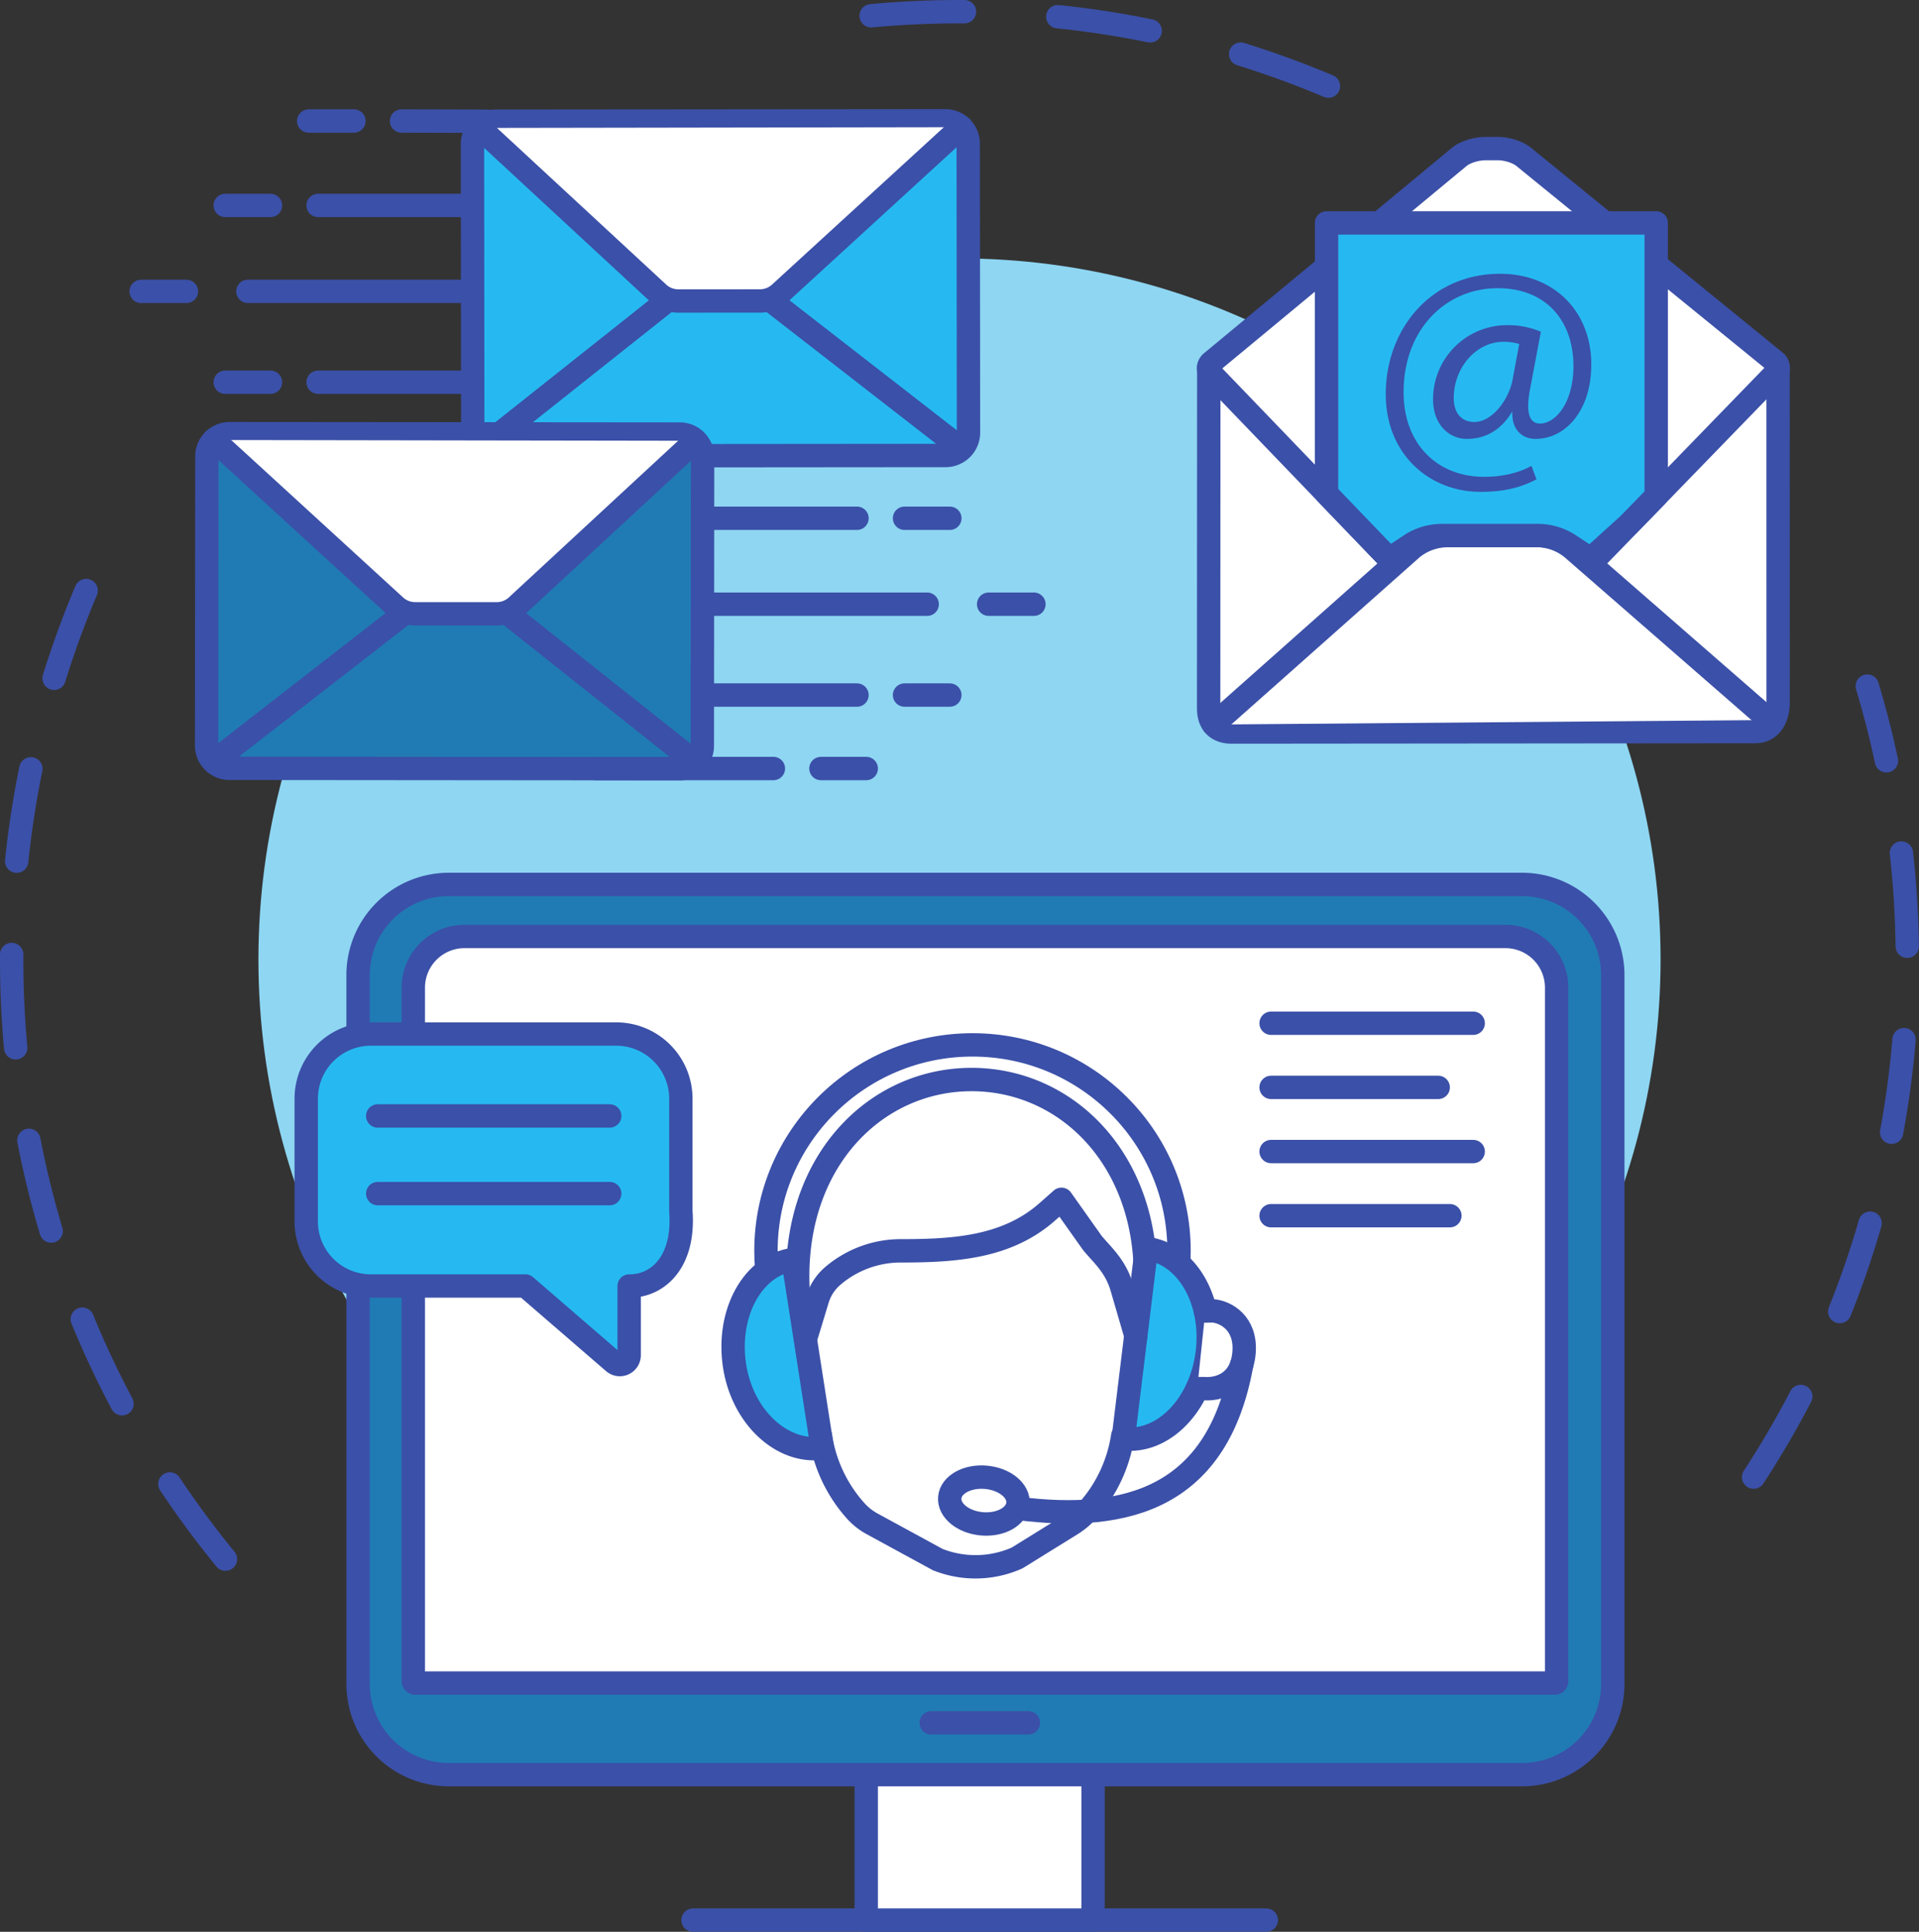
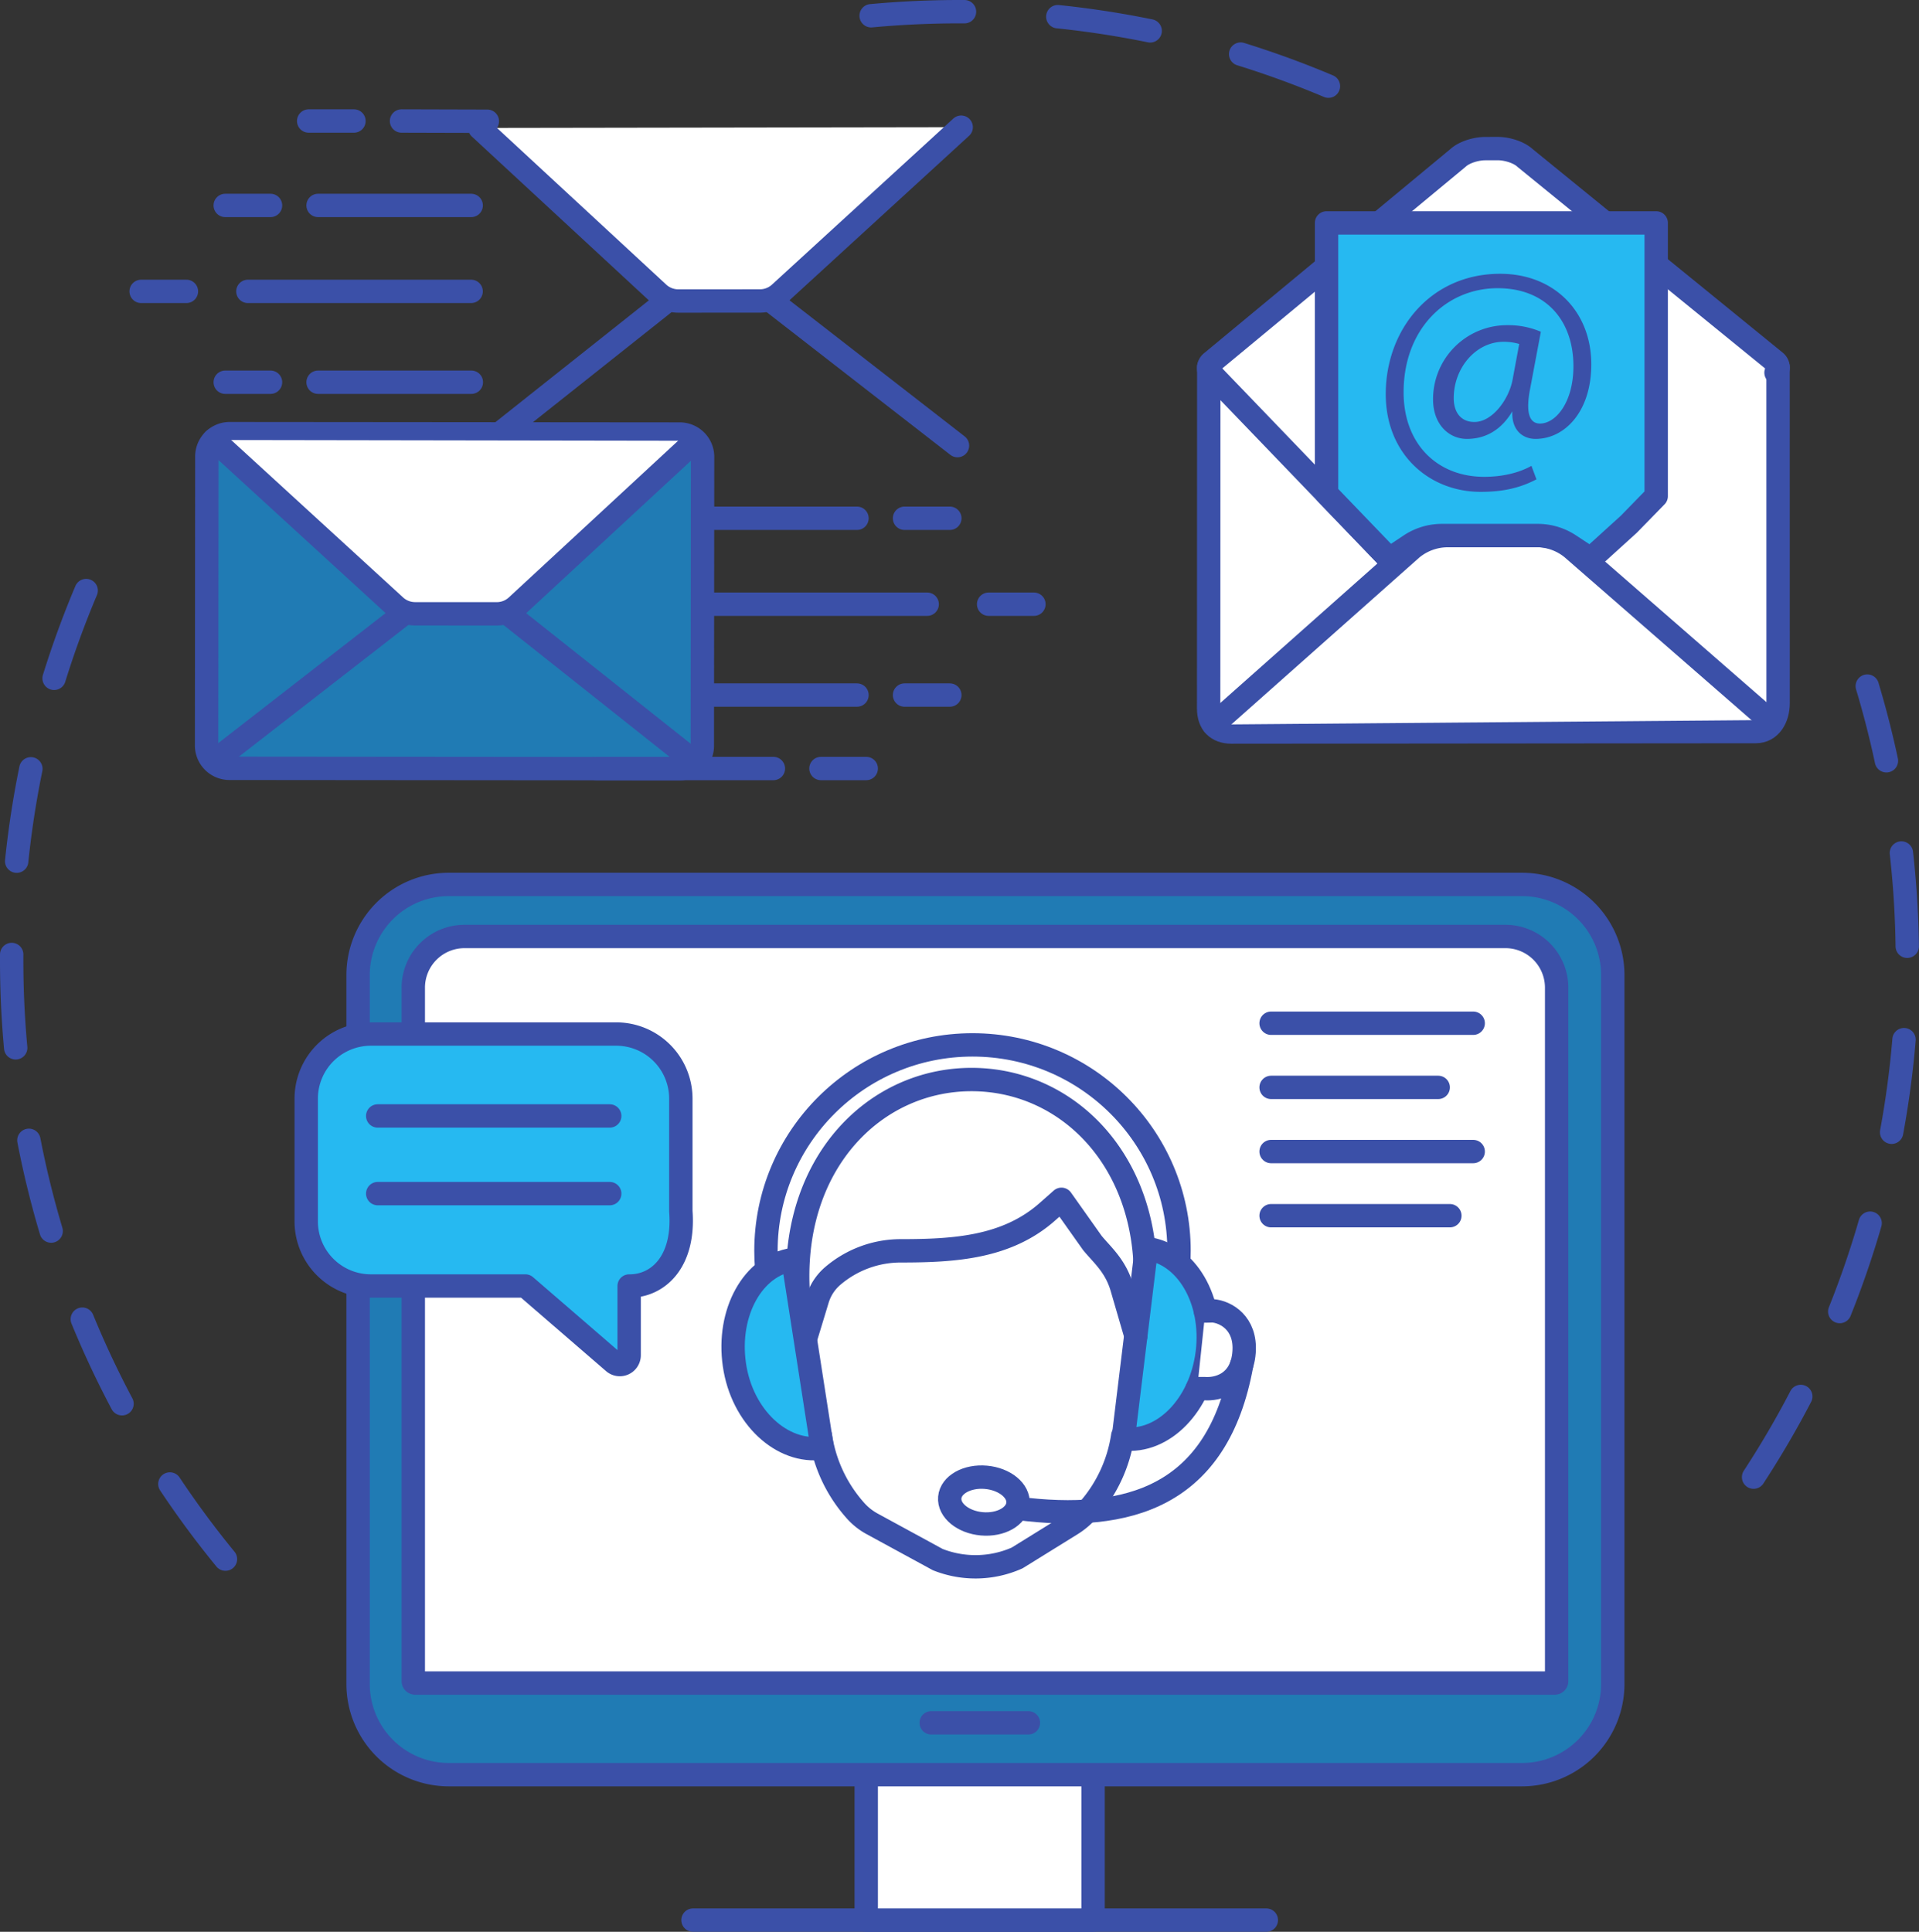
<svg xmlns="http://www.w3.org/2000/svg" width="947.49" height="953.825" viewBox="0 0 947.49 953.825">
  <rect x="0" y="0" width="947.49" height="953.825" fill="#333333" stroke="none" />
  <g id="Group_3725" data-name="Group 3725" transform="translate(1609.957 1251.976)">
    <g id="Group_3697" data-name="Group 3697">
      <g id="Group_3696" data-name="Group 3696">
        <g id="Group_3695" data-name="Group 3695">
          <g id="Group_3694" data-name="Group 3694">
            <g id="Group_3693" data-name="Group 3693">
              <g id="Group_3692" data-name="Group 3692">
                <g id="Group_3691" data-name="Group 3691">
                  <g id="Group_3690" data-name="Group 3690">
                    <g id="Group_3689" data-name="Group 3689">
                      <g id="Group_3688" data-name="Group 3688">
                        <g id="Group_3687" data-name="Group 3687">
                          <g id="Group_3686" data-name="Group 3686">
                            <g id="Group_3685" data-name="Group 3685">
                              <g id="Group_3684" data-name="Group 3684">
                                <g id="Group_3683" data-name="Group 3683">
-                                   <circle id="Ellipse_395" data-name="Ellipse 395" cx="346.154" cy="346.154" r="346.154" transform="translate(-1482.366 -1124.384)" fill="#8ed6f2" />
-                                 </g>
+                                   </g>
                              </g>
                            </g>
                          </g>
                        </g>
                      </g>
                    </g>
                  </g>
                </g>
              </g>
            </g>
          </g>
        </g>
      </g>
    </g>
    <path id="Path_7496" data-name="Path 7496" d="M-1567.412-960.388a466.5,466.5,0,0,0-36.776,182.158,466.054,466.054,0,0,0,106.863,297.675" fill="none" stroke="#3b50a8" stroke-linecap="round" stroke-linejoin="round" stroke-width="11.538" stroke-dasharray="46.154" />
    <path id="Path_7497" data-name="Path 7497" d="M-954.055-1209.43a466.506,466.506,0,0,0-182.158-36.776,471.925,471.925,0,0,0-68.409,4.964" fill="none" stroke="#3b50a8" stroke-linecap="round" stroke-linejoin="round" stroke-width="11.538" stroke-dasharray="46.154" />
    <path id="Path_7498" data-name="Path 7498" d="M-744.134-522.641a465.787,465.787,0,0,0,75.9-255.589A468.007,468.007,0,0,0-688-913.206" fill="none" stroke="#3b50a8" stroke-linecap="round" stroke-linejoin="round" stroke-width="11.538" stroke-dasharray="46.154" />
    <g id="Group_3710" data-name="Group 3710">
      <g id="Group_3699" data-name="Group 3699">
        <g id="Group_3698" data-name="Group 3698">
          <line id="Line_84" data-name="Line 84" x2="283.069" transform="translate(-1267.795 -303.92)" fill="#fff" stroke="#3b50a8" stroke-linecap="round" stroke-linejoin="round" stroke-width="11.538" />
          <rect id="Rectangle_1286" data-name="Rectangle 1286" width="112.003" height="208.406" transform="translate(-1182.262 -512.326)" stroke-width="11.538" stroke="#3b50a8" stroke-linecap="round" stroke-linejoin="round" fill="#fff" />
          <path id="Path_7499" data-name="Path 7499" d="M-858.5-375.732h-529.817a44.781,44.781,0,0,1-44.84-44.723v-350.1a44.781,44.781,0,0,1,44.84-44.723H-858.5a44.781,44.781,0,0,1,44.84,44.723v350.1A44.781,44.781,0,0,1-858.5-375.732Z" fill="#207bb4" stroke="#3b50a8" stroke-linecap="round" stroke-linejoin="round" stroke-width="11.538" />
          <path id="Path_7500" data-name="Path 7500" d="M-1404.957-420.964a.947.947,0,0,1-.939-.954V-764.095a25.289,25.289,0,0,1,25.082-25.491h514.36A25.283,25.283,0,0,1-841.378-764.1v342.18a.949.949,0,0,1-.942.957Z" fill="#fff" stroke="#3b50a8" stroke-linecap="round" stroke-linejoin="round" stroke-width="11.538" />
          <line id="Line_85" data-name="Line 85" x2="47.981" transform="translate(-1150.178 -401.329)" fill="#fff" stroke="#3b50a8" stroke-linecap="round" stroke-linejoin="round" stroke-width="11.538" />
        </g>
      </g>
      <g id="Group_3705" data-name="Group 3705">
        <g id="Group_3702" data-name="Group 3702">
          <g id="Group_3701" data-name="Group 3701">
            <g id="Group_3700" data-name="Group 3700">
              <path id="Path_7501" data-name="Path 7501" d="M-1080.979-499.327a36.571,36.571,0,0,0,7.967-6.678h0a71.18,71.18,0,0,0,17.4-37.021s9.32.081,10.685-8.352c4.172-25.791,7.185-26.907,7.185-38.236s-4.216-14.012-9.292-11.085a69.318,69.318,0,0,0,2.584-17.37c1.734-60.933-38.566-100.884-85.8-100.884s-87.531,39.951-85.8,100.884a69.365,69.365,0,0,0,2.584,17.37c-5.075-2.927-9.292-.233-9.292,11.085s3.014,12.445,7.186,38.236c1.364,8.433,10.684,8.352,10.684,8.352a71.173,71.173,0,0,0,17.4,37.021h0a30.445,30.445,0,0,0,8.115,6.423l32.4,17.65a50.513,50.513,0,0,0,39.223-.8Z" fill="#fff" stroke="#3b50a8" stroke-linecap="round" stroke-linejoin="round" stroke-width="11.538" />
            </g>
          </g>
        </g>
        <g id="Group_3704" data-name="Group 3704">
          <g id="Group_3703" data-name="Group 3703">
            <path id="Path_7502" data-name="Path 7502" d="M-1218.464-630.069c-19.71,2.85-32.642,26.126-28.883,51.989s23.672,43.951,43.382,41.1Z" fill="#26b9f1" stroke="#3b50a8" stroke-linecap="round" stroke-linejoin="round" stroke-width="11.538" />
            <path id="Path_7503" data-name="Path 7503" d="M-1055.382-541.572c19.77,2.4,38.364-16.683,41.53-42.625s-10.293-48.918-30.063-51.318Z" fill="#26b9f1" stroke="#3b50a8" stroke-linecap="round" stroke-linejoin="round" stroke-width="11.538" />
            <path id="Path_7504" data-name="Path 7504" d="M-1014.817-604.649l3.7-.092c6.417.511,16.49,6.1,15.408,20.446-1.184,15.711-13.186,18.46-19.6,17.949l-3.549.024" fill="#fff" stroke="#3b50a8" stroke-linecap="round" stroke-linejoin="round" stroke-width="11.538" />
            <path id="Path_7505" data-name="Path 7505" d="M-996.9-578.043c-11.816,64.9-55.571,77.941-110.919,70.788" fill="none" stroke="#3b50a8" stroke-linecap="round" stroke-linejoin="round" stroke-width="11.538" />
          </g>
          <path id="Path_7506" data-name="Path 7506" d="M-1107.339-509.566c-.57,6.343-8.571,10.811-17.87,9.981s-16.378-6.646-15.808-12.989,8.57-10.811,17.87-9.981S-1106.77-515.909-1107.339-509.566Z" fill="#fff" stroke="#3b50a8" stroke-linecap="round" stroke-linejoin="round" stroke-width="11.538" />
        </g>
        <path id="Path_7507" data-name="Path 7507" d="M-1231.415-625.795q-.354-4.233-.356-8.559c0-56.171,45.656-101.707,101.974-101.707s101.975,45.536,101.975,101.707q0,2.261-.1,4.5" fill="none" stroke="#3b50a8" stroke-linecap="round" stroke-linejoin="round" stroke-width="11.538" />
        <path id="Path_7508" data-name="Path 7508" d="M-1049.142-592.5l-6.891-23.665c-3.145-10.8-9.691-16.163-14.575-22.087l-15.265-21.559-6.989,6.175c-19.952,17.628-45.684,19.26-72.338,19.26h0a51.639,51.639,0,0,0-33.592,12.413h0a24.607,24.607,0,0,0-7.538,11.533l-5.757,18.942" fill="#fff" stroke="#3b50a8" stroke-linecap="round" stroke-linejoin="round" stroke-width="11.538" />
      </g>
      <g id="Group_3708" data-name="Group 3708">
        <g id="Group_3706" data-name="Group 3706">
          <path id="Path_7509" data-name="Path 7509" d="M-1426.807-741.417h121.054a31.916,31.916,0,0,1,31.958,31.874v55.6c1.889,25.072-11.313,36.941-25.269,36.941h-.255v34.187a4.608,4.608,0,0,1-7.623,3.474l-43.6-37.661h-76.263a31.916,31.916,0,0,1-31.958-31.874v-60.67A31.916,31.916,0,0,1-1426.807-741.417Z" fill="#26b9f1" stroke="#3b50a8" stroke-linecap="round" stroke-linejoin="round" stroke-width="11.538" />
        </g>
        <g id="Group_3707" data-name="Group 3707">
          <line id="Line_86" data-name="Line 86" x2="114.558" transform="translate(-1423.468 -700.971)" fill="#fff" stroke="#3b50a8" stroke-linecap="round" stroke-linejoin="round" stroke-width="11.538" />
          <line id="Line_87" data-name="Line 87" x2="114.558" transform="translate(-1423.468 -662.623)" fill="#fff" stroke="#3b50a8" stroke-linecap="round" stroke-linejoin="round" stroke-width="11.538" />
        </g>
      </g>
      <g id="Group_3709" data-name="Group 3709">
        <line id="Line_88" data-name="Line 88" x2="99.789" transform="translate(-982.367 -746.749)" fill="#fff" stroke="#3b50a8" stroke-linecap="round" stroke-linejoin="round" stroke-width="11.538" />
        <line id="Line_89" data-name="Line 89" x2="82.516" transform="translate(-982.367 -715.072)" fill="#fff" stroke="#3b50a8" stroke-linecap="round" stroke-linejoin="round" stroke-width="11.538" />
        <line id="Line_90" data-name="Line 90" x2="99.789" transform="translate(-982.367 -683.396)" fill="#fff" stroke="#3b50a8" stroke-linecap="round" stroke-linejoin="round" stroke-width="11.538" />
        <line id="Line_91" data-name="Line 91" x2="88.274" transform="translate(-982.367 -651.719)" fill="#fff" stroke="#3b50a8" stroke-linecap="round" stroke-linejoin="round" stroke-width="11.538" />
      </g>
    </g>
    <g id="Group_3715" data-name="Group 3715">
      <g id="Group_3712" data-name="Group 3712">
        <g id="Group_3711" data-name="Group 3711">
          <path id="Path_7510" data-name="Path 7510" d="M-732.049-1070.824l.02,165.981c.007,7.438-3.877,14.074-10.989,14.08l-258.876.226c-7.111.006-11.3-4.168-11.306-11.605l.064-168.682" fill="#fff" stroke="#3b50a8" stroke-linecap="round" stroke-linejoin="round" stroke-width="11.538" />
-           <path id="Path_7511" data-name="Path 7511" d="M-923.114-975.095l-89.064-92.615a3.661,3.661,0,0,1,.323-5.374l121.791-100.928c3.233-2.955,9.135-4.584,13.428-4.586l6.164-.019c4.331,0,10.267,1.654,13.512,4.654l123.6,100.613a3.662,3.662,0,0,1,.3,5.373l-90.126,92.905" fill="#fff" stroke="#3b50a8" stroke-linecap="round" stroke-linejoin="round" stroke-width="11.538" />
+           <path id="Path_7511" data-name="Path 7511" d="M-923.114-975.095l-89.064-92.615a3.661,3.661,0,0,1,.323-5.374l121.791-100.928c3.233-2.955,9.135-4.584,13.428-4.586l6.164-.019c4.331,0,10.267,1.654,13.512,4.654l123.6,100.613a3.662,3.662,0,0,1,.3,5.373" fill="#fff" stroke="#3b50a8" stroke-linecap="round" stroke-linejoin="round" stroke-width="11.538" />
        </g>
        <path id="Path_7512" data-name="Path 7512" d="M-1010.742-894.226l97.8-86.838a27.913,27.913,0,0,1,17.832-6.462l43.65-.044a27.908,27.908,0,0,1,17.673,6.285l97.329,84.813" fill="#fff" stroke="#3b50a8" stroke-linecap="round" stroke-linejoin="round" stroke-width="11.538" />
      </g>
      <g id="Group_3714" data-name="Group 3714">
        <path id="Path_7513" data-name="Path 7513" d="M-805.726-993.142l-18.9,17.151-10.451-6.881a28.39,28.39,0,0,0-15.608-4.676H-898a28.376,28.376,0,0,0-15.69,4.731l-10.29,6.826-19.5-20.28-11.5-11.961v-133.676h162.758v134.915Z" fill="#26b9f1" stroke="#3b50a8" stroke-linecap="round" stroke-linejoin="round" stroke-width="11.538" />
        <g id="Group_3713" data-name="Group 3713">
          <path id="Path_7514" data-name="Path 7514" d="M-851.344-1015.306c-8.508,4.485-17.171,6.187-27.537,6.187-25.372,0-46.874-18.564-46.874-48.267,0-31.869,22.121-59.406,56.466-59.406,26.918,0,45.018,18.874,45.018,44.709,0,23.206-12.994,36.82-27.537,36.82-6.188,0-11.913-4.177-11.448-13.614h0c-5.414,9.127-13.149,13.614-22.431,13.614-8.974,0-16.709-7.272-16.709-19.492a36.535,36.535,0,0,1,36.666-36.666,40.8,40.8,0,0,1,16.552,3.249l-5.26,28c-2.32,11.758-.465,17.174,4.641,17.328,7.89.155,16.708-10.365,16.708-28.312,0-22.431-13.458-38.521-37.438-38.521-25.216,0-46.41,19.957-46.41,51.362,0,25.835,16.862,41.77,39.758,41.77,8.818,0,17.017-1.857,23.359-5.415Zm-8.508-66.833a26.847,26.847,0,0,0-7.735-1.081c-13.615,0-24.6,12.839-24.6,27.846,0,6.806,3.4,11.758,10.211,11.758,8.972,0,17.171-11.449,18.873-21.04Z" fill="#3b50a8" />
        </g>
      </g>
    </g>
    <g id="Group_3724" data-name="Group 3724">
      <g id="Group_3719" data-name="Group 3719">
        <g id="Group_3717" data-name="Group 3717">
          <g id="Group_3716" data-name="Group 3716">
-             <path id="Path_7515" data-name="Path 7515" d="M-1142.842-1027.078l-222.625.193a11.292,11.292,0,0,1-11.083-11.488l-.128-142.243a11.294,11.294,0,0,1,11.065-11.51l222.624-.193a11.291,11.291,0,0,1,11.083,11.488l.128,142.243A11.293,11.293,0,0,1-1142.842-1027.078Z" fill="#26b9f1" stroke="#3b50a8" stroke-linecap="round" stroke-linejoin="round" stroke-width="11.538" />
            <path id="Path_7516" data-name="Path 7516" d="M-1373.076-1188.8l88.145,81.581a14.542,14.542,0,0,0,9.841,3.868l40.4-.016a14.537,14.537,0,0,0,9.77-3.811l89.538-82" fill="#fff" stroke="#3b50a8" stroke-linecap="round" stroke-linejoin="round" stroke-width="11.538" />
          </g>
          <line id="Line_92" data-name="Line 92" y1="73.316" x2="92.36" transform="translate(-1373.076 -1103.351)" fill="#fff" stroke="#3b50a8" stroke-linecap="round" stroke-linejoin="round" stroke-width="11.538" />
          <line id="Line_93" data-name="Line 93" x2="91.916" y2="71.417" transform="translate(-1229.119 -1103.37)" fill="#fff" stroke="#3b50a8" stroke-linecap="round" stroke-linejoin="round" stroke-width="11.538" />
        </g>
        <g id="Group_3718" data-name="Group 3718">
          <line id="Line_94" data-name="Line 94" x1="22.362" transform="translate(-1540.27 -1108.105)" fill="#fff" stroke="#3b50a8" stroke-linecap="round" stroke-linejoin="round" stroke-width="11.538" />
          <line id="Line_95" data-name="Line 95" x1="22.362" transform="translate(-1498.753 -1150.538)" fill="#fff" stroke="#3b50a8" stroke-linecap="round" stroke-linejoin="round" stroke-width="11.538" />
          <line id="Line_96" data-name="Line 96" x1="22.362" transform="translate(-1498.753 -1063.249)" fill="#fff" stroke="#3b50a8" stroke-linecap="round" stroke-linejoin="round" stroke-width="11.538" />
          <line id="Line_97" data-name="Line 97" x1="110.235" transform="translate(-1487.572 -1108.105)" fill="#fff" stroke="#3b50a8" stroke-linecap="round" stroke-linejoin="round" stroke-width="11.538" />
          <line id="Line_98" data-name="Line 98" x1="75.601" transform="translate(-1452.91 -1150.538)" fill="#fff" stroke="#3b50a8" stroke-linecap="round" stroke-linejoin="round" stroke-width="11.538" />
          <line id="Line_99" data-name="Line 99" x1="22.362" transform="translate(-1457.552 -1192.226)" fill="#fff" stroke="#3b50a8" stroke-linecap="round" stroke-linejoin="round" stroke-width="11.538" />
          <line id="Line_100" data-name="Line 100" x1="42.377" y1="0.118" transform="translate(-1411.709 -1192.226)" fill="#fff" stroke="#3b50a8" stroke-linecap="round" stroke-linejoin="round" stroke-width="11.538" />
          <line id="Line_101" data-name="Line 101" x1="22.362" transform="translate(-1457.48 -1026.978)" fill="#fff" stroke="#3b50a8" stroke-linecap="round" stroke-linejoin="round" stroke-width="11.538" />
          <line id="Line_102" data-name="Line 102" x1="87.511" transform="translate(-1411.637 -1026.978)" fill="#fff" stroke="#3b50a8" stroke-linecap="round" stroke-linejoin="round" stroke-width="11.538" />
          <line id="Line_103" data-name="Line 103" x1="75.679" transform="translate(-1452.91 -1063.249)" fill="#fff" stroke="#3b50a8" stroke-linecap="round" stroke-linejoin="round" stroke-width="11.538" />
        </g>
      </g>
      <g id="Group_3723" data-name="Group 3723">
        <g id="Group_3721" data-name="Group 3721">
          <g id="Group_3720" data-name="Group 3720">
            <path id="Path_7517" data-name="Path 7517" d="M-1496.894-872.617l222.624.193a11.291,11.291,0,0,0,11.083-11.488l.128-142.243a11.293,11.293,0,0,0-11.065-11.51l-222.624-.193a11.292,11.292,0,0,0-11.083,11.488l-.128,142.243A11.294,11.294,0,0,0-1496.894-872.617Z" fill="#207bb4" stroke="#3b50a8" stroke-linecap="round" stroke-linejoin="round" stroke-width="11.538" />
            <path id="Path_7518" data-name="Path 7518" d="M-1266.661-1034.34l-88.144,81.581a14.543,14.543,0,0,1-9.842,3.867l-40.4-.016a14.541,14.541,0,0,1-9.77-3.81l-89.538-82" fill="#fff" stroke="#3b50a8" stroke-linecap="round" stroke-linejoin="round" stroke-width="11.538" />
          </g>
          <line id="Line_104" data-name="Line 104" x1="92.36" y1="73.316" transform="translate(-1359.021 -948.89)" fill="#fff" stroke="#3b50a8" stroke-linecap="round" stroke-linejoin="round" stroke-width="11.538" />
          <line id="Line_105" data-name="Line 105" x1="91.916" y2="71.417" transform="translate(-1502.534 -948.909)" fill="#fff" stroke="#3b50a8" stroke-linecap="round" stroke-linejoin="round" stroke-width="11.538" />
        </g>
        <g id="Group_3722" data-name="Group 3722">
          <line id="Line_106" data-name="Line 106" x2="22.362" transform="translate(-1121.829 -953.644)" fill="#fff" stroke="#3b50a8" stroke-linecap="round" stroke-linejoin="round" stroke-width="11.538" />
          <line id="Line_107" data-name="Line 107" x2="22.362" transform="translate(-1163.346 -996.077)" fill="#fff" stroke="#3b50a8" stroke-linecap="round" stroke-linejoin="round" stroke-width="11.538" />
          <line id="Line_108" data-name="Line 108" x2="22.362" transform="translate(-1163.346 -908.788)" fill="#fff" stroke="#3b50a8" stroke-linecap="round" stroke-linejoin="round" stroke-width="11.538" />
          <line id="Line_109" data-name="Line 109" x2="110.235" transform="translate(-1262.401 -953.644)" fill="#fff" stroke="#3b50a8" stroke-linecap="round" stroke-linejoin="round" stroke-width="11.538" />
          <line id="Line_110" data-name="Line 110" x2="75.601" transform="translate(-1262.428 -996.077)" fill="#fff" stroke="#3b50a8" stroke-linecap="round" stroke-linejoin="round" stroke-width="11.538" />
          <line id="Line_111" data-name="Line 111" x2="22.362" transform="translate(-1204.619 -872.517)" fill="#fff" stroke="#3b50a8" stroke-linecap="round" stroke-linejoin="round" stroke-width="11.538" />
          <line id="Line_112" data-name="Line 112" x2="87.511" transform="translate(-1315.611 -872.517)" fill="#fff" stroke="#3b50a8" stroke-linecap="round" stroke-linejoin="round" stroke-width="11.538" />
          <line id="Line_113" data-name="Line 113" x2="75.679" transform="translate(-1262.506 -908.788)" fill="#fff" stroke="#3b50a8" stroke-linecap="round" stroke-linejoin="round" stroke-width="11.538" />
        </g>
      </g>
    </g>
  </g>
</svg>